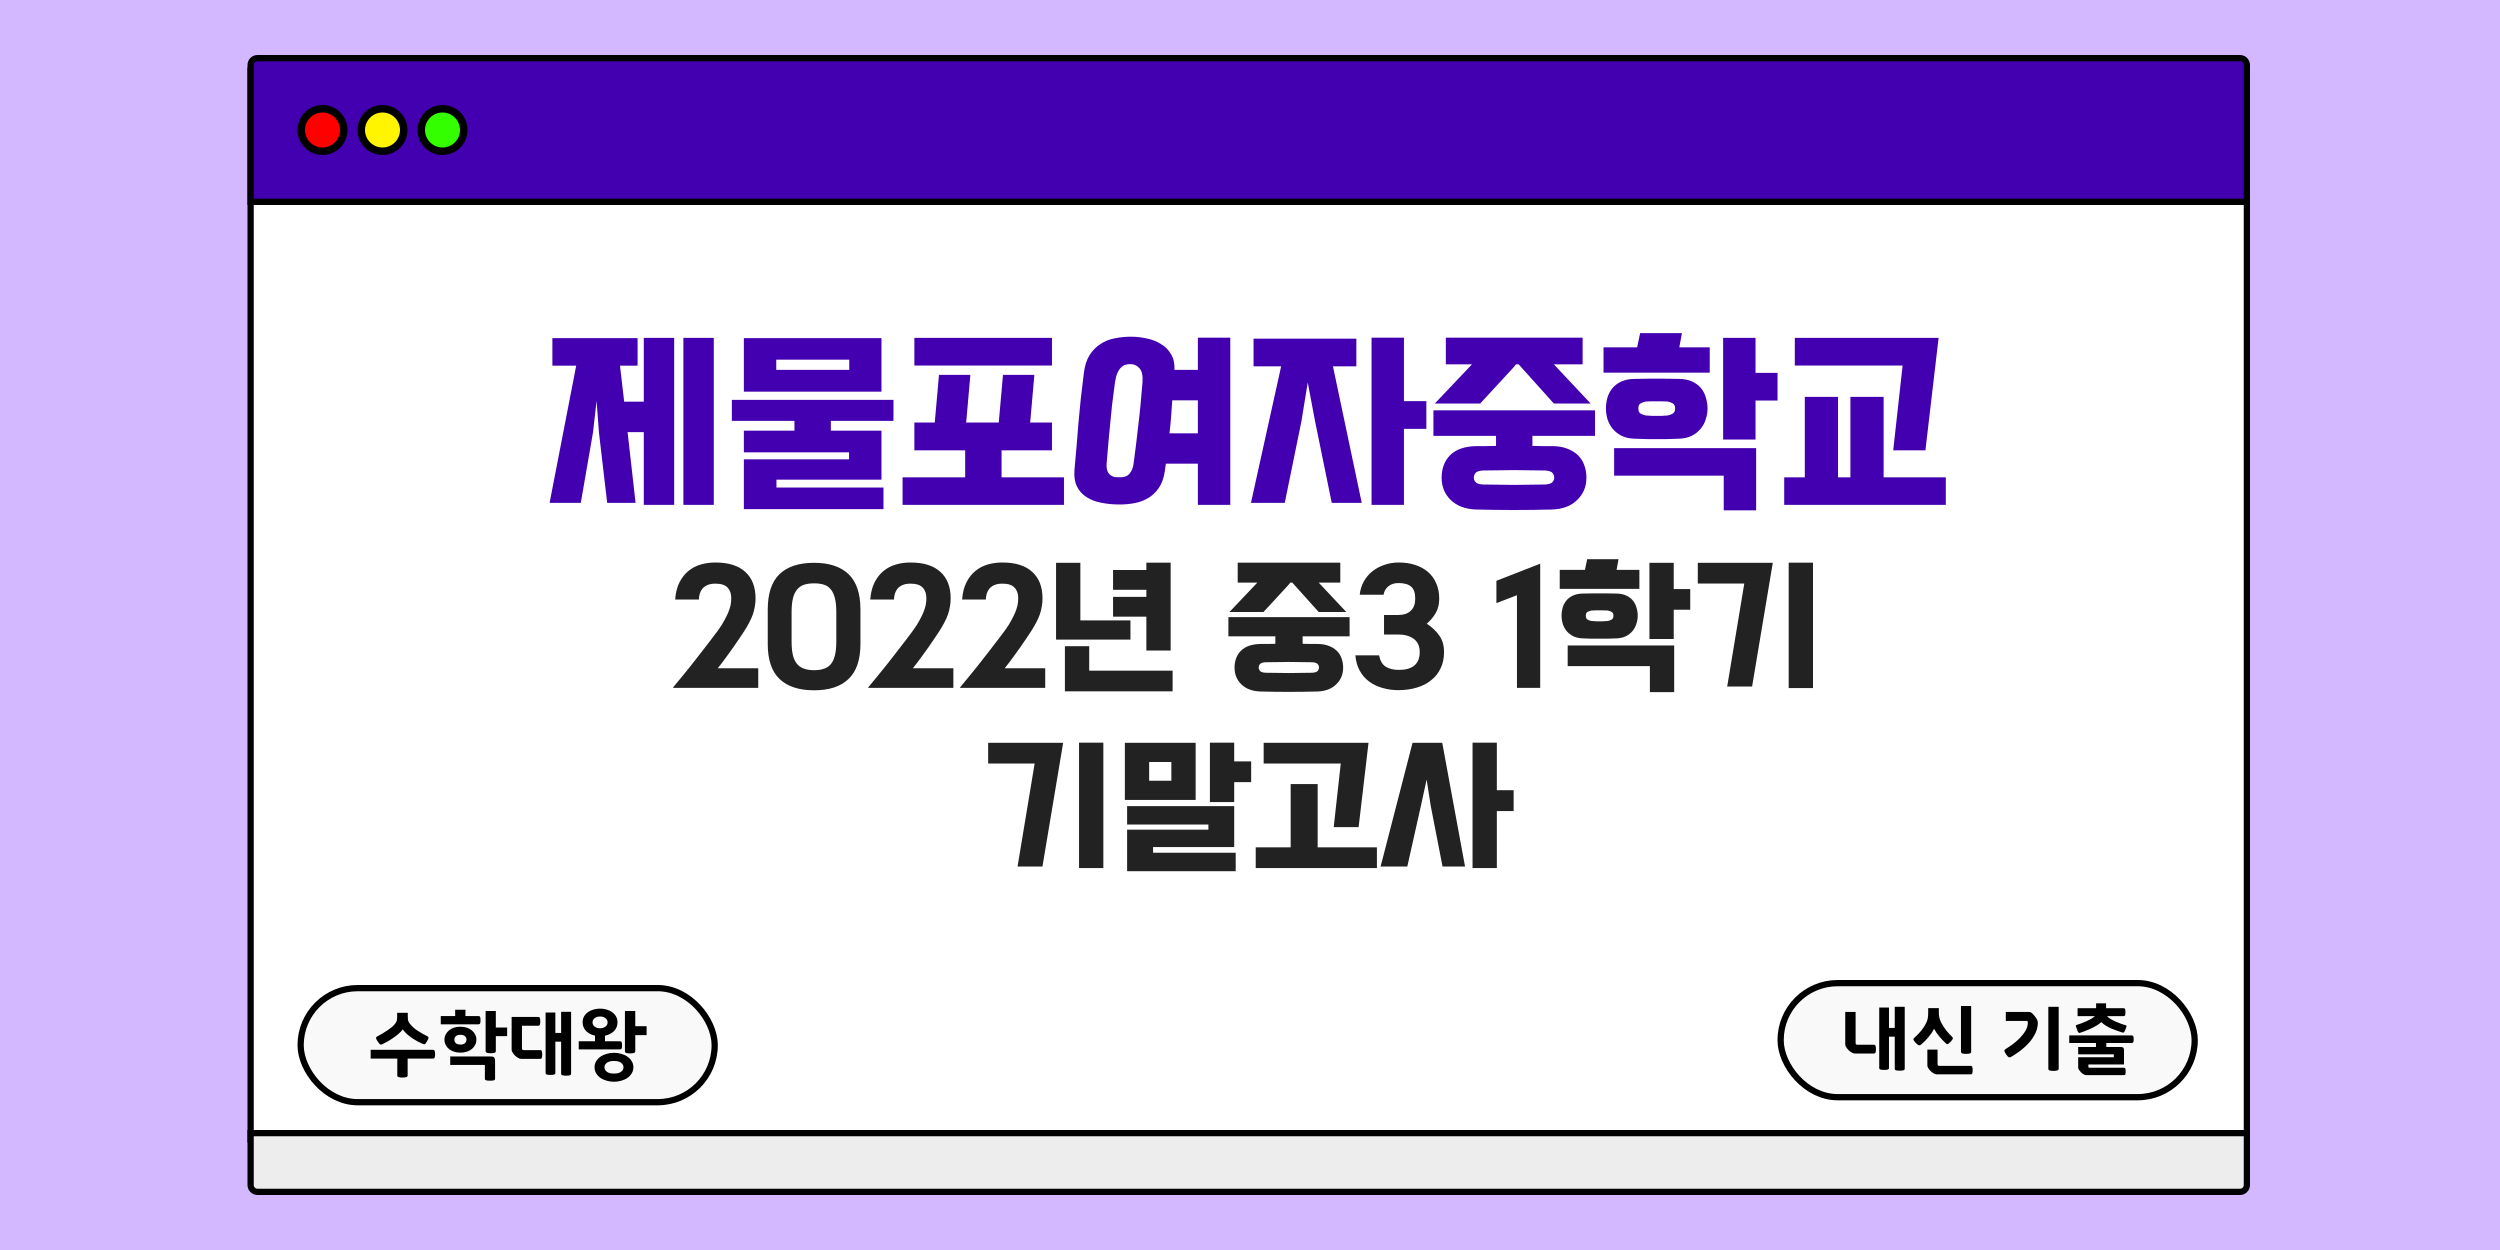
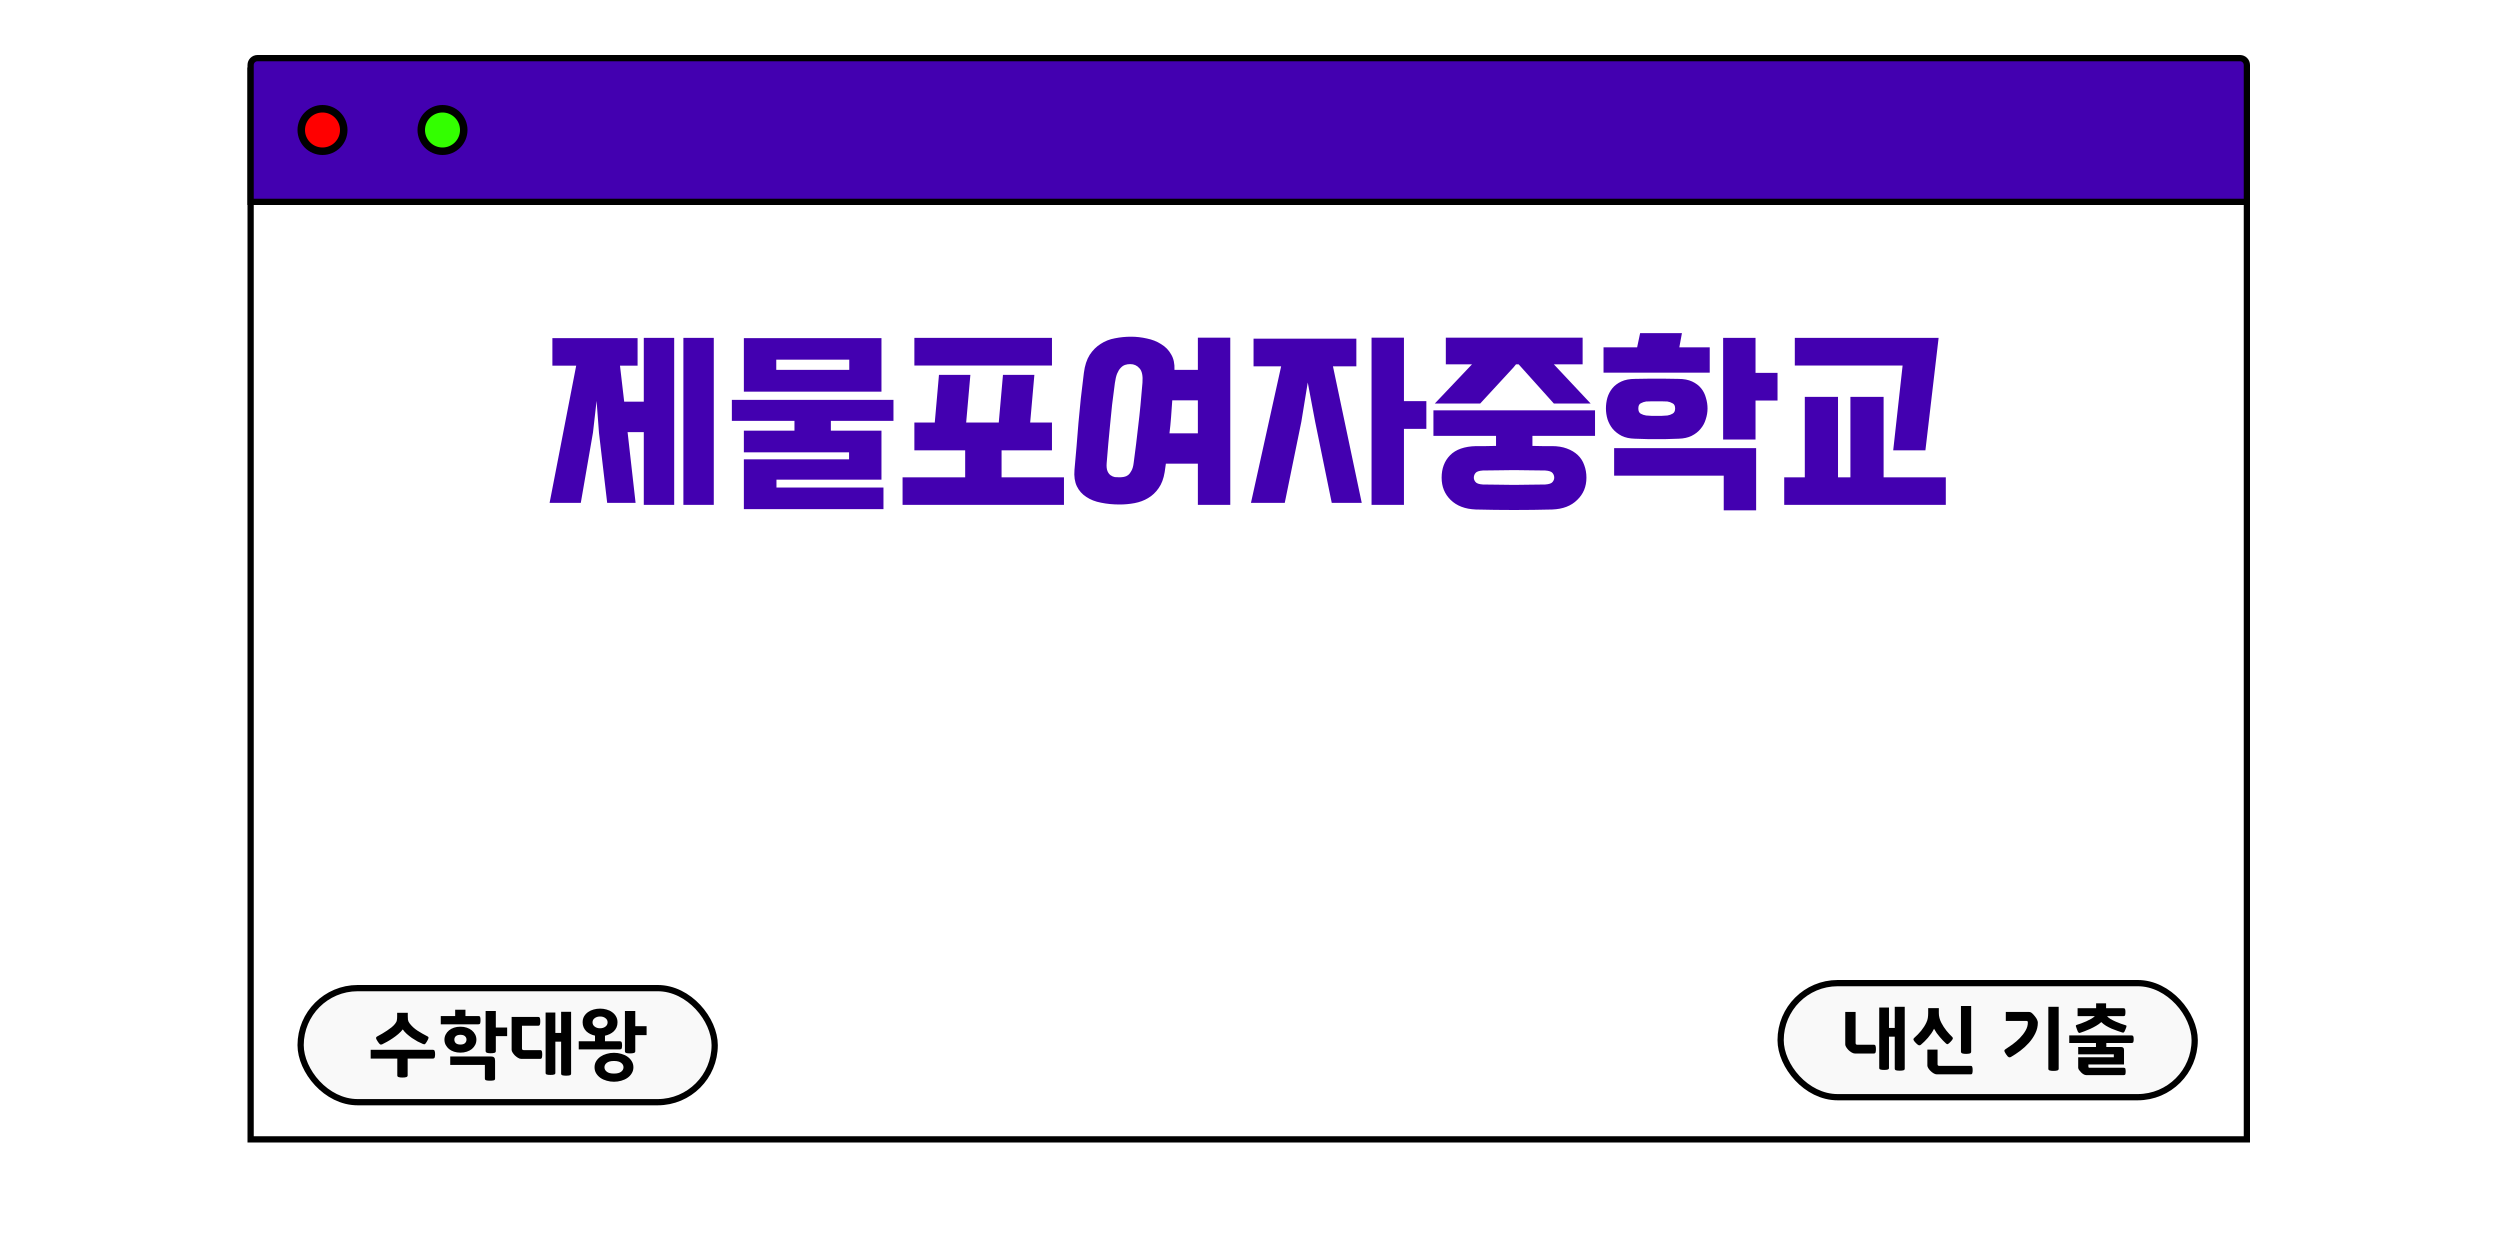
<svg xmlns="http://www.w3.org/2000/svg" width="1000" height="500" viewBox="0 0 1000 500" fill="none">
-   <rect width="1000" height="500" fill="#D3B8FF" />
  <rect x="100.25" y="28.25" width="798.5" height="427.5" fill="white" stroke="black" stroke-width="2.5" />
  <path d="M103 23.25H896C897.519 23.25 898.75 24.481 898.75 26V80.75H100.25V26C100.25 24.481 101.481 23.25 103 23.25Z" fill="#4300B0" stroke="black" stroke-width="2.5" />
  <rect x="120.25" y="395.25" width="165.625" height="45.625" rx="22.812" fill="#F9F9F9" stroke="black" stroke-width="2.5" />
  <path d="M247.995 146.28L249.675 160.68H257.515V135.16H269.675V201.96H257.515V172.84H251.035L254.235 201.16H242.875L239.595 173.16L238.635 160.36L237.195 173L232.315 201.16H219.835L230.475 146.28H220.955V135.24H255.035V146.28H247.995ZM285.515 201.96H273.355V135.16H285.515V201.96ZM339.626 183.72V180.92H297.546V172.28H317.786V168.36H292.746V159.96H357.386V168.36H332.346V172.28H352.586V191.88H310.586V195H353.386V203.64H297.546V183.72H339.626ZM352.586 156.68H297.546V135.24H352.586V156.68ZM310.506 147.96H339.706V143.88H310.506V147.96ZM386.068 190.92V180.12H365.748V169H373.908L375.588 149.96H388.148L386.468 169H399.508L401.188 149.96H413.748L412.068 169H420.788V180.12H400.628V190.92H425.588V201.96H361.028V190.92H386.068ZM365.748 146.2V135.16H420.788V146.2H365.748ZM492.109 201.96H479.149V185.48H466.349L465.869 188.84C465.442 191.453 464.642 193.587 463.469 195.24C462.295 196.947 460.882 198.28 459.229 199.24C457.629 200.2 455.842 200.867 453.869 201.24C451.895 201.613 449.895 201.8 447.869 201.8C445.202 201.8 442.722 201.56 440.429 201.08C438.135 200.653 436.162 199.88 434.509 198.76C432.855 197.693 431.602 196.28 430.749 194.52C429.895 192.76 429.575 190.573 429.789 187.96C430.375 181.613 430.909 175.32 431.389 169.08C431.922 162.787 432.642 156.147 433.549 149.16C433.922 146.227 434.695 143.827 435.869 141.96C437.095 140.093 438.562 138.627 440.269 137.56C441.975 136.44 443.869 135.693 445.949 135.32C448.082 134.893 450.242 134.68 452.429 134.68C454.509 134.68 456.615 134.92 458.749 135.4C460.882 135.827 462.775 136.573 464.429 137.64C466.135 138.653 467.469 140.013 468.429 141.72C469.442 143.373 469.895 145.453 469.789 147.96H479.149V135.08H492.109V201.96ZM453.469 185.16C453.789 182.653 454.109 180.173 454.429 177.72C454.749 175.267 455.042 172.76 455.309 170.2C455.629 167.64 455.922 164.947 456.189 162.12C456.455 159.293 456.722 156.28 456.989 153.08C457.202 150.307 456.802 148.387 455.789 147.32C454.829 146.2 453.602 145.64 452.109 145.64C451.362 145.64 450.669 145.747 450.029 145.96C449.389 146.173 448.802 146.573 448.269 147.16C447.735 147.693 447.255 148.467 446.829 149.48C446.455 150.44 446.162 151.693 445.949 153.24C445.522 156.333 445.149 159.24 444.829 161.96C444.562 164.68 444.295 167.347 444.029 169.96C443.762 172.52 443.522 175.053 443.309 177.56C443.095 180.067 442.882 182.627 442.669 185.24C442.562 186.573 442.669 187.64 442.989 188.44C443.309 189.187 443.735 189.747 444.269 190.12C444.802 190.493 445.362 190.733 445.949 190.84C446.589 190.893 447.202 190.92 447.789 190.92C448.375 190.92 448.962 190.867 449.549 190.76C450.189 190.653 450.749 190.413 451.229 190.04C451.762 189.613 452.215 189.027 452.589 188.28C453.015 187.533 453.309 186.493 453.469 185.16ZM468.909 160.12C468.749 162.413 468.589 164.653 468.429 166.84C468.269 169.027 468.055 171.187 467.789 173.32H479.149V160.12H468.909ZM533.18 146.52L544.7 201.16H532.7L526.06 168.68L523.1 153L520.54 168.68L513.9 201.16H500.38L512.46 146.52H501.42V135.48H542.54V146.52H533.18ZM570.54 171.56H561.58V201.96H548.62V135.08H561.58V160.44H570.54V171.56ZM590.331 203.8C586.065 203.64 582.705 202.36 580.251 199.96C577.851 197.613 576.651 194.653 576.651 191.08C576.651 187.4 577.771 184.413 580.011 182.12C582.305 179.773 585.798 178.547 590.491 178.44C591.825 178.44 593.131 178.44 594.411 178.44C595.745 178.387 597.078 178.36 598.411 178.36V174.36H573.371V164.12H638.011V174.36H612.971V178.36C614.251 178.36 615.531 178.387 616.811 178.44C618.091 178.44 619.398 178.44 620.731 178.44C623.025 178.44 625.025 178.76 626.731 179.4C628.491 180.04 629.958 180.92 631.131 182.04C632.305 183.16 633.158 184.493 633.691 186.04C634.278 187.587 634.571 189.267 634.571 191.08C634.571 194.653 633.345 197.613 630.891 199.96C628.491 202.36 625.158 203.64 620.891 203.8C610.705 204.067 600.518 204.067 590.331 203.8ZM621.531 145.72L636.251 161.4H621.531L607.451 145.72H606.411L605.371 147L592.091 161.4H573.931L588.811 145.72H578.331V135.08H633.051V145.72H621.531ZM618.091 193.8C619.638 193.693 620.625 193.347 621.051 192.76C621.478 192.227 621.691 191.667 621.691 191.08C621.691 190.387 621.478 189.773 621.051 189.24C620.625 188.653 619.638 188.307 618.091 188.2C615.798 188.147 613.638 188.12 611.611 188.12C609.585 188.067 607.585 188.04 605.611 188.04C603.638 188.04 601.638 188.067 599.611 188.12C597.585 188.12 595.425 188.147 593.131 188.2C591.585 188.307 590.598 188.653 590.171 189.24C589.745 189.773 589.531 190.387 589.531 191.08C589.531 191.667 589.745 192.227 590.171 192.76C590.598 193.347 591.585 193.693 593.131 193.8C595.425 193.853 597.585 193.88 599.611 193.88C601.638 193.933 603.638 193.96 605.611 193.96C607.585 193.96 609.585 193.933 611.611 193.88C613.638 193.88 615.798 193.853 618.091 193.8ZM653.893 175.48C651.866 175.427 650.133 175.053 648.693 174.36C647.253 173.613 646.053 172.68 645.092 171.56C644.186 170.44 643.493 169.16 643.013 167.72C642.586 166.28 642.373 164.84 642.373 163.4C642.373 161.96 642.559 160.547 642.933 159.16C643.359 157.72 644.026 156.44 644.933 155.32C645.839 154.2 647.039 153.293 648.533 152.6C650.026 151.907 651.866 151.56 654.053 151.56C656.026 151.507 657.653 151.48 658.933 151.48C660.266 151.48 661.519 151.48 662.693 151.48C663.866 151.48 665.093 151.48 666.373 151.48C667.653 151.48 669.306 151.507 671.333 151.56C673.519 151.56 675.359 151.907 676.853 152.6C678.346 153.293 679.546 154.2 680.453 155.32C681.359 156.44 681.999 157.72 682.373 159.16C682.799 160.547 683.013 161.96 683.013 163.4C683.013 164.84 682.773 166.28 682.293 167.72C681.866 169.16 681.172 170.44 680.212 171.56C679.306 172.68 678.106 173.613 676.613 174.36C675.173 175.053 673.466 175.427 671.493 175.48C669.466 175.533 667.786 175.587 666.453 175.64C665.119 175.64 663.866 175.64 662.693 175.64C661.519 175.64 660.266 175.64 658.933 175.64C657.599 175.587 655.919 175.533 653.893 175.48ZM689.493 190.28H645.653V179.24H702.453V204.12H689.493V190.28ZM711.013 160.2H702.213V175.8H689.253V135.16H702.213V149.16H711.013V160.2ZM683.892 149.08H641.413V138.92H654.853L656.053 133.24H672.773L671.733 138.92H683.892V149.08ZM666.933 166.2C667.679 166.093 668.373 165.853 669.013 165.48C669.706 165.107 670.053 164.413 670.053 163.4C670.053 162.333 669.706 161.64 669.013 161.32C668.373 160.947 667.679 160.707 666.933 160.6C665.866 160.547 665.013 160.52 664.373 160.52C663.786 160.52 663.226 160.52 662.693 160.52C662.159 160.52 661.573 160.52 660.932 160.52C660.346 160.52 659.519 160.547 658.453 160.6C657.706 160.707 656.986 160.947 656.293 161.32C655.653 161.64 655.333 162.333 655.333 163.4C655.333 164.413 655.653 165.107 656.293 165.48C656.986 165.853 657.706 166.093 658.453 166.2C659.519 166.253 660.346 166.307 660.932 166.36C661.573 166.36 662.159 166.36 662.693 166.36C663.226 166.36 663.786 166.36 664.373 166.36C665.013 166.307 665.866 166.253 666.933 166.2ZM778.324 201.96H713.684V190.92H721.924V158.76H735.204V190.92H740.164V158.76H753.444V190.92H778.324V201.96ZM717.924 135.16H775.444L770.164 180.12H757.284L761.044 146.2H717.924V135.16Z" fill="#4300B0" />
-   <path d="M269.22 274.98C270.06 273.98 271.1 272.72 272.34 271.2C273.58 269.72 274.88 268.12 276.24 266.4C277.6 264.68 278.96 262.94 280.32 261.18C281.72 259.38 283 257.72 284.16 256.2C285.32 254.68 286.3 253.38 287.1 252.3C287.9 251.18 288.42 250.42 288.66 250.02C289.5 248.62 290.16 247.42 290.64 246.42C291.16 245.38 291.54 244.46 291.78 243.66C292.06 242.86 292.24 242.14 292.32 241.5C292.44 240.82 292.5 240.12 292.5 239.4C292.54 237.6 292.06 236.16 291.06 235.08C290.1 234 288.48 233.46 286.2 233.46C284.92 233.46 283.86 233.64 283.02 234C282.18 234.36 281.5 234.84 280.98 235.44C280.5 236.04 280.14 236.72 279.9 237.48C279.7 238.24 279.58 239.02 279.54 239.82H270.06C270.26 237.1 270.84 234.8 271.8 232.92C272.76 231.04 273.96 229.52 275.4 228.36C276.88 227.16 278.54 226.3 280.38 225.78C282.22 225.26 284.14 225 286.14 225C291.42 225 295.42 226.26 298.14 228.78C300.86 231.26 302.22 234.78 302.22 239.34C302.22 240.5 302.12 241.6 301.92 242.64C301.76 243.68 301.5 244.72 301.14 245.76C300.78 246.8 300.3 247.88 299.7 249C299.14 250.08 298.44 251.28 297.6 252.6C297.24 253.12 296.68 253.96 295.92 255.12C295.2 256.24 294.34 257.5 293.34 258.9C292.38 260.26 291.34 261.7 290.22 263.22C289.14 264.7 288.1 266.06 287.1 267.3H303.3V275.16H269.28L269.22 274.98ZM307.098 243.84C307.098 237.44 308.658 232.72 311.778 229.68C314.938 226.64 319.558 225.12 325.638 225.12C331.678 225.12 336.278 226.64 339.438 229.68C342.598 232.72 344.178 237.44 344.178 243.84V257.52C344.178 263.88 342.598 268.56 339.438 271.56C336.318 274.6 331.718 276.12 325.638 276.12C319.558 276.12 314.938 274.6 311.778 271.56C308.658 268.56 307.098 263.88 307.098 257.52V243.84ZM316.638 256.62C316.638 258.82 316.818 260.66 317.178 262.14C317.538 263.58 318.098 264.74 318.858 265.62C319.618 266.5 320.558 267.12 321.678 267.48C322.798 267.88 324.118 268.08 325.638 268.08C327.158 268.08 328.478 267.88 329.598 267.48C330.718 267.12 331.638 266.5 332.358 265.62C333.078 264.74 333.618 263.58 333.978 262.14C334.338 260.66 334.518 258.82 334.518 256.62V244.86C334.518 242.66 334.338 240.82 333.978 239.34C333.618 237.86 333.078 236.68 332.358 235.8C331.638 234.88 330.718 234.24 329.598 233.88C328.478 233.52 327.158 233.34 325.638 233.34C324.118 233.34 322.798 233.52 321.678 233.88C320.558 234.24 319.618 234.88 318.858 235.8C318.098 236.68 317.538 237.86 317.178 239.34C316.818 240.82 316.638 242.66 316.638 244.86V256.62ZM347.267 274.98C348.107 273.98 349.147 272.72 350.387 271.2C351.627 269.72 352.927 268.12 354.287 266.4C355.647 264.68 357.007 262.94 358.367 261.18C359.767 259.38 361.047 257.72 362.207 256.2C363.367 254.68 364.347 253.38 365.147 252.3C365.947 251.18 366.467 250.42 366.707 250.02C367.547 248.62 368.207 247.42 368.687 246.42C369.207 245.38 369.587 244.46 369.827 243.66C370.107 242.86 370.287 242.14 370.367 241.5C370.487 240.82 370.547 240.12 370.547 239.4C370.587 237.6 370.107 236.16 369.107 235.08C368.147 234 366.527 233.46 364.247 233.46C362.967 233.46 361.907 233.64 361.067 234C360.227 234.36 359.547 234.84 359.027 235.44C358.547 236.04 358.187 236.72 357.947 237.48C357.747 238.24 357.627 239.02 357.587 239.82H348.107C348.307 237.1 348.887 234.8 349.847 232.92C350.807 231.04 352.007 229.52 353.447 228.36C354.927 227.16 356.587 226.3 358.427 225.78C360.267 225.26 362.187 225 364.187 225C369.467 225 373.467 226.26 376.187 228.78C378.907 231.26 380.267 234.78 380.267 239.34C380.267 240.5 380.167 241.6 379.967 242.64C379.807 243.68 379.547 244.72 379.187 245.76C378.827 246.8 378.347 247.88 377.747 249C377.187 250.08 376.487 251.28 375.647 252.6C375.287 253.12 374.727 253.96 373.967 255.12C373.247 256.24 372.387 257.5 371.387 258.9C370.427 260.26 369.387 261.7 368.267 263.22C367.187 264.7 366.147 266.06 365.147 267.3H381.347V275.16H347.327L347.267 274.98ZM384.005 274.98C384.845 273.98 385.885 272.72 387.125 271.2C388.365 269.72 389.665 268.12 391.025 266.4C392.385 264.68 393.745 262.94 395.105 261.18C396.505 259.38 397.785 257.72 398.945 256.2C400.105 254.68 401.085 253.38 401.885 252.3C402.685 251.18 403.205 250.42 403.445 250.02C404.285 248.62 404.945 247.42 405.425 246.42C405.945 245.38 406.325 244.46 406.565 243.66C406.845 242.86 407.025 242.14 407.105 241.5C407.225 240.82 407.285 240.12 407.285 239.4C407.325 237.6 406.845 236.16 405.845 235.08C404.885 234 403.265 233.46 400.985 233.46C399.705 233.46 398.645 233.64 397.805 234C396.965 234.36 396.285 234.84 395.765 235.44C395.285 236.04 394.925 236.72 394.685 237.48C394.485 238.24 394.365 239.02 394.325 239.82H384.845C385.045 237.1 385.625 234.8 386.585 232.92C387.545 231.04 388.745 229.52 390.185 228.36C391.665 227.16 393.325 226.3 395.165 225.78C397.005 225.26 398.925 225 400.925 225C406.205 225 410.205 226.26 412.925 228.78C415.645 231.26 417.005 234.78 417.005 239.34C417.005 240.5 416.905 241.6 416.705 242.64C416.545 243.68 416.285 244.72 415.925 245.76C415.565 246.8 415.085 247.88 414.485 249C413.925 250.08 413.225 251.28 412.385 252.6C412.025 253.12 411.465 253.96 410.705 255.12C409.985 256.24 409.125 257.5 408.125 258.9C407.165 260.26 406.125 261.7 405.005 263.22C403.925 264.7 402.885 266.06 401.885 267.3H418.085V275.16H384.065L384.005 274.98ZM445.223 228H458.543V225.06H468.263V260.22H458.543V246.66H445.223V238.74H458.543V235.92H445.223V228ZM452.183 255.84H422.423V225.12H432.143V248.16H452.183V255.84ZM435.683 268.26H469.043V276.54H425.963V258.48H435.683V268.26ZM504.079 276.6C500.879 276.48 498.359 275.52 496.519 273.72C494.719 271.96 493.819 269.74 493.819 267.06C493.819 264.3 494.659 262.06 496.339 260.34C498.059 258.58 500.679 257.66 504.199 257.58C505.199 257.58 506.179 257.58 507.139 257.58C508.139 257.54 509.139 257.52 510.139 257.52V254.52H491.359V246.84H539.839V254.52H521.059V257.52C522.019 257.52 522.979 257.54 523.939 257.58C524.899 257.58 525.879 257.58 526.879 257.58C528.599 257.58 530.099 257.82 531.379 258.3C532.699 258.78 533.799 259.44 534.679 260.28C535.559 261.12 536.199 262.12 536.599 263.28C537.039 264.44 537.259 265.7 537.259 267.06C537.259 269.74 536.339 271.96 534.499 273.72C532.699 275.52 530.199 276.48 526.999 276.6C519.359 276.8 511.719 276.8 504.079 276.6ZM527.479 233.04L538.519 244.8H527.479L516.919 233.04H516.139L515.359 234L505.399 244.8H491.779L502.939 233.04H495.079V225.06H536.119V233.04H527.479ZM524.899 269.1C526.059 269.02 526.799 268.76 527.119 268.32C527.439 267.92 527.599 267.5 527.599 267.06C527.599 266.54 527.439 266.08 527.119 265.68C526.799 265.24 526.059 264.98 524.899 264.9C523.179 264.86 521.559 264.84 520.039 264.84C518.519 264.8 517.019 264.78 515.539 264.78C514.059 264.78 512.559 264.8 511.039 264.84C509.519 264.84 507.899 264.86 506.179 264.9C505.019 264.98 504.279 265.24 503.959 265.68C503.639 266.08 503.479 266.54 503.479 267.06C503.479 267.5 503.639 267.92 503.959 268.32C504.279 268.76 505.019 269.02 506.179 269.1C507.899 269.14 509.519 269.16 511.039 269.16C512.559 269.2 514.059 269.22 515.539 269.22C517.019 269.22 518.519 269.2 520.039 269.16C521.559 269.16 523.179 269.14 524.899 269.1ZM543.889 237.9C544.089 235.94 544.629 234.18 545.509 232.62C546.389 231.02 547.529 229.66 548.929 228.54C550.329 227.42 551.929 226.56 553.729 225.96C555.529 225.32 557.449 225 559.489 225C561.889 225 564.069 225.32 566.029 225.96C568.029 226.6 569.749 227.54 571.189 228.78C572.629 230.02 573.729 231.54 574.489 233.34C575.289 235.1 575.689 237.14 575.689 239.46C575.689 241.7 575.229 243.6 574.309 245.16C573.429 246.72 572.229 248.16 570.709 249.48C572.789 250.84 574.469 252.44 575.749 254.28C577.029 256.08 577.649 258.3 577.609 260.94C577.609 263.34 577.149 265.48 576.229 267.36C575.349 269.24 574.089 270.82 572.449 272.1C570.849 273.42 568.929 274.4 566.689 275.04C564.489 275.72 562.049 276.06 559.369 276.06C557.089 276.06 554.949 275.76 552.949 275.16C550.949 274.6 549.169 273.74 547.609 272.58C546.089 271.46 544.849 270.02 543.889 268.26C542.929 266.54 542.349 264.5 542.149 262.14H551.629C552.069 264.34 552.969 265.86 554.329 266.7C555.689 267.54 557.449 267.96 559.609 267.96C562.249 267.96 564.289 267.38 565.729 266.22C567.169 265.02 567.889 263.24 567.889 260.88C567.889 258.48 567.089 256.7 565.489 255.54C563.929 254.38 561.829 253.8 559.189 253.8H553.609V246H559.189C561.429 246 563.129 245.44 564.289 244.32C565.489 243.2 566.089 241.58 566.089 239.46C566.089 237.22 565.569 235.64 564.529 234.72C563.489 233.76 561.849 233.26 559.609 233.22C557.889 233.18 556.489 233.6 555.409 234.48C554.329 235.32 553.669 236.46 553.429 237.9H543.889ZM606.782 275.16V238.08L598.562 241.26V232.32L616.082 225.48V275.16H606.782ZM633.253 255.36C631.733 255.32 630.433 255.04 629.353 254.52C628.273 253.96 627.373 253.26 626.653 252.42C625.973 251.58 625.453 250.62 625.093 249.54C624.773 248.46 624.613 247.38 624.613 246.3C624.613 245.22 624.753 244.16 625.033 243.12C625.353 242.04 625.853 241.08 626.533 240.24C627.213 239.4 628.113 238.72 629.233 238.2C630.353 237.68 631.733 237.42 633.373 237.42C634.853 237.38 636.073 237.36 637.033 237.36C638.033 237.36 638.973 237.36 639.853 237.36C640.733 237.36 641.653 237.36 642.613 237.36C643.573 237.36 644.813 237.38 646.333 237.42C647.973 237.42 649.353 237.68 650.473 238.2C651.593 238.72 652.493 239.4 653.173 240.24C653.853 241.08 654.333 242.04 654.613 243.12C654.933 244.16 655.093 245.22 655.093 246.3C655.093 247.38 654.913 248.46 654.553 249.54C654.233 250.62 653.713 251.58 652.993 252.42C652.313 253.26 651.413 253.96 650.293 254.52C649.213 255.04 647.933 255.32 646.453 255.36C644.933 255.4 643.673 255.44 642.673 255.48C641.673 255.48 640.733 255.48 639.853 255.48C638.973 255.48 638.033 255.48 637.033 255.48C636.033 255.44 634.773 255.4 633.253 255.36ZM659.953 266.46H627.073V258.18H669.673V276.84H659.953V266.46ZM676.093 243.9H669.493V255.6H659.773V225.12H669.493V235.62H676.093V243.9ZM655.753 235.56H623.893V227.94H633.973L634.873 223.68H647.413L646.633 227.94H655.753V235.56ZM643.033 248.4C643.593 248.32 644.113 248.14 644.593 247.86C645.113 247.58 645.373 247.06 645.373 246.3C645.373 245.5 645.113 244.98 644.593 244.74C644.113 244.46 643.593 244.28 643.033 244.2C642.233 244.16 641.593 244.14 641.113 244.14C640.673 244.14 640.253 244.14 639.853 244.14C639.453 244.14 639.013 244.14 638.533 244.14C638.093 244.14 637.473 244.16 636.673 244.2C636.113 244.28 635.573 244.46 635.053 244.74C634.573 244.98 634.333 245.5 634.333 246.3C634.333 247.06 634.573 247.58 635.053 247.86C635.573 248.14 636.113 248.32 636.673 248.4C637.473 248.44 638.093 248.48 638.533 248.52C639.013 248.52 639.453 248.52 639.853 248.52C640.253 248.52 640.673 248.52 641.113 248.52C641.593 248.48 642.233 248.44 643.033 248.4ZM679.117 225.12H709.117L700.837 274.62H690.877L697.717 233.4H679.117V225.12ZM725.197 275.22H715.477V225.06H725.197V275.22ZM395.259 297.12H425.259L416.979 346.62H407.019L413.859 305.4H395.259V297.12ZM441.339 347.22H431.619V297.06H441.339V347.22ZM494.283 341.1V348.48H450.843V331.86H483.363V329.82H450.843V322.44H493.683V338.82H461.223V341.1H494.283ZM478.263 297.12V319.98H449.943V297.12H478.263ZM500.463 312.84H493.683V320.82H483.963V297.06H493.683V304.56H500.463V312.84ZM468.543 312.3V304.8H459.663V312.3H468.543ZM505.466 297.12H547.406L543.446 330.84H533.486L536.306 305.4H505.466V297.12ZM550.766 347.22H502.286V338.94H516.266V313.62H527.066V338.94H550.766V347.22ZM586.017 346.62H577.017L572.277 322.26L570.657 311.82L568.377 322.26L562.917 346.62H552.237L565.017 297.12H576.897L586.017 346.62ZM605.457 324.42H598.737V347.22H589.017V297.06H598.737V316.08H605.457V324.42Z" fill="#222222" />
  <path d="M173.109 419.92C173.509 419.92 173.759 420.07 173.859 420.37C173.979 420.67 174.039 421.11 174.039 421.69C174.039 422.27 173.979 422.71 173.859 423.01C173.759 423.29 173.509 423.43 173.109 423.43H163.059V430.15C163.059 430.49 162.879 430.72 162.519 430.84C162.159 430.96 161.639 431.02 160.959 431.02C160.319 431.02 159.819 430.96 159.459 430.84C159.099 430.74 158.919 430.52 158.919 430.18V423.43H148.269V419.92H173.109ZM169.209 417.61C168.509 417.31 167.769 416.96 166.989 416.56C166.229 416.14 165.479 415.68 164.739 415.18C164.019 414.66 163.339 414.12 162.699 413.56C162.059 412.98 161.529 412.38 161.109 411.76C160.629 412.38 160.029 413 159.309 413.62C158.609 414.22 157.869 414.78 157.089 415.3C156.329 415.82 155.569 416.29 154.809 416.71C154.069 417.13 153.419 417.47 152.859 417.73C152.519 417.89 152.229 417.88 151.989 417.7C151.749 417.52 151.459 417.17 151.119 416.65C150.719 416.07 150.489 415.63 150.429 415.33C150.389 415.01 150.539 414.76 150.879 414.58C151.559 414.2 152.239 413.82 152.919 413.44C153.599 413.04 154.249 412.63 154.869 412.21C155.509 411.79 156.099 411.36 156.639 410.92C157.179 410.48 157.639 410.02 158.019 409.54C158.439 409.02 158.679 408.54 158.739 408.1C158.819 407.66 158.859 407.19 158.859 406.69V405.13H163.119V406.6C163.119 406.98 163.139 407.41 163.179 407.89C163.239 408.37 163.469 408.87 163.869 409.39C164.689 410.47 165.719 411.42 166.959 412.24C168.199 413.04 169.529 413.8 170.949 414.52C171.309 414.7 171.459 414.93 171.399 415.21C171.359 415.47 171.169 415.89 170.829 416.47C170.529 416.99 170.279 417.35 170.079 417.55C169.899 417.75 169.609 417.77 169.209 417.61ZM177.779 415.87C177.779 415.13 177.939 414.45 178.259 413.83C178.579 413.19 179.019 412.64 179.579 412.18C180.139 411.7 180.809 411.33 181.589 411.07C182.369 410.81 183.229 410.68 184.169 410.68C185.089 410.68 185.939 410.81 186.719 411.07C187.519 411.33 188.199 411.7 188.759 412.18C189.319 412.64 189.759 413.19 190.079 413.83C190.399 414.45 190.559 415.13 190.559 415.87C190.559 416.61 190.399 417.3 190.079 417.94C189.759 418.56 189.319 419.11 188.759 419.59C188.199 420.05 187.519 420.41 186.719 420.67C185.939 420.93 185.089 421.06 184.169 421.06C183.229 421.06 182.369 420.93 181.589 420.67C180.809 420.41 180.139 420.05 179.579 419.59C179.019 419.11 178.579 418.56 178.259 417.94C177.939 417.3 177.779 416.61 177.779 415.87ZM194.249 404.41H198.329V411.01H202.859V414.46H198.329V420.4C198.329 420.8 198.129 421.05 197.729 421.15C197.329 421.25 196.849 421.3 196.289 421.3C195.649 421.3 195.149 421.24 194.789 421.12C194.429 420.98 194.249 420.74 194.249 420.4V404.41ZM193.949 425.98H180.089V422.59H196.469C196.989 422.59 197.379 422.72 197.639 422.98C197.899 423.22 198.029 423.66 198.029 424.3V431.44C198.029 431.84 197.829 432.08 197.429 432.16C197.029 432.24 196.549 432.28 195.989 432.28C195.349 432.28 194.849 432.23 194.489 432.13C194.129 432.03 193.949 431.8 193.949 431.44V425.98ZM191.399 406.42C191.739 406.42 191.959 406.55 192.059 406.81C192.159 407.07 192.209 407.48 192.209 408.04C192.209 408.62 192.159 409.05 192.059 409.33C191.959 409.59 191.739 409.72 191.399 409.72H176.309V406.42H182.069V403.9H186.179V406.42H191.399ZM186.599 415.84C186.599 415.28 186.389 414.82 185.969 414.46C185.569 414.1 184.969 413.92 184.169 413.92C183.369 413.92 182.759 414.1 182.339 414.46C181.939 414.82 181.739 415.28 181.739 415.84C181.739 416.42 181.939 416.9 182.339 417.28C182.759 417.64 183.369 417.82 184.169 417.82C184.969 417.82 185.569 417.64 185.969 417.28C186.389 416.9 186.599 416.42 186.599 415.84ZM228.44 429.46C228.44 429.8 228.26 430.02 227.9 430.12C227.56 430.22 227.07 430.27 226.43 430.27C225.81 430.27 225.32 430.22 224.96 430.12C224.62 430.02 224.45 429.8 224.45 429.46V416.68H222.14V429.19C222.14 429.51 221.97 429.72 221.63 429.82C221.31 429.92 220.83 429.97 220.19 429.97C219.57 429.97 219.09 429.92 218.75 429.82C218.41 429.72 218.24 429.51 218.24 429.19V405.01H222.14V413.17H224.45V404.71H228.44V429.46ZM208.79 410.29V419.35C208.79 419.81 209.01 420.04 209.45 420.04H216.08C216.42 420.04 216.64 420.19 216.74 420.49C216.84 420.79 216.89 421.22 216.89 421.78C216.89 422.36 216.84 422.8 216.74 423.1C216.64 423.4 216.42 423.55 216.08 423.55H208.46C208.06 423.55 207.62 423.4 207.14 423.1C206.66 422.8 206.25 422.48 205.91 422.14C205.59 421.8 205.3 421.43 205.04 421.03C204.78 420.61 204.65 420.25 204.65 419.95V406.78H215.3C215.64 406.78 215.86 406.93 215.96 407.23C216.06 407.53 216.11 407.96 216.11 408.52C216.11 409.1 216.06 409.54 215.96 409.84C215.86 410.14 215.64 410.29 215.3 410.29H208.79ZM231.491 419.77V416.5H238.001V414.25C237.321 414.11 236.681 413.89 236.081 413.59C235.481 413.29 234.951 412.92 234.491 412.48C234.051 412.02 233.701 411.5 233.441 410.92C233.181 410.32 233.051 409.66 233.051 408.94C233.051 408.04 233.241 407.25 233.621 406.57C234.021 405.89 234.541 405.32 235.181 404.86C235.841 404.38 236.591 404.03 237.431 403.81C238.271 403.57 239.141 403.45 240.041 403.45C240.941 403.45 241.801 403.57 242.621 403.81C243.461 404.03 244.201 404.38 244.841 404.86C245.501 405.32 246.021 405.89 246.401 406.57C246.801 407.25 247.001 408.04 247.001 408.94C247.001 409.68 246.871 410.35 246.611 410.95C246.351 411.53 245.991 412.05 245.531 412.51C245.071 412.95 244.531 413.32 243.911 413.62C243.311 413.92 242.671 414.14 241.991 414.28V416.5H247.901C248.301 416.5 248.551 416.63 248.651 416.89C248.771 417.15 248.831 417.57 248.831 418.15C248.831 418.73 248.771 419.15 248.651 419.41C248.551 419.65 248.301 419.77 247.901 419.77H231.491ZM253.361 426.91C253.361 427.81 253.141 428.61 252.701 429.31C252.281 430.03 251.711 430.64 250.991 431.14C250.291 431.64 249.471 432.02 248.531 432.28C247.591 432.56 246.611 432.7 245.591 432.7C244.571 432.7 243.591 432.56 242.651 432.28C241.711 432.02 240.881 431.64 240.161 431.14C239.461 430.64 238.891 430.03 238.451 429.31C238.031 428.61 237.821 427.81 237.821 426.91C237.821 426.01 238.031 425.21 238.451 424.51C238.891 423.79 239.461 423.18 240.161 422.68C240.881 422.18 241.711 421.8 242.651 421.54C243.591 421.26 244.571 421.12 245.591 421.12C246.611 421.12 247.591 421.26 248.531 421.54C249.471 421.8 250.291 422.18 250.991 422.68C251.711 423.18 252.281 423.79 252.701 424.51C253.141 425.21 253.361 426.01 253.361 426.91ZM249.971 404.41H254.111V410.47H258.641V414.04H254.111V420.49C254.111 420.83 253.931 421.06 253.571 421.18C253.211 421.3 252.691 421.36 252.011 421.36C251.371 421.36 250.871 421.31 250.511 421.21C250.151 421.09 249.971 420.86 249.971 420.52V404.41ZM249.401 426.91C249.401 426.21 249.091 425.62 248.471 425.14C247.851 424.64 246.891 424.39 245.591 424.39C244.291 424.39 243.331 424.64 242.711 425.14C242.091 425.62 241.781 426.21 241.781 426.91C241.781 427.61 242.091 428.2 242.711 428.68C243.331 429.18 244.291 429.43 245.591 429.43C246.891 429.43 247.851 429.18 248.471 428.68C249.091 428.2 249.401 427.61 249.401 426.91ZM240.011 411.31C240.871 411.31 241.591 411.09 242.171 410.65C242.751 410.21 243.041 409.64 243.041 408.94C243.041 408.24 242.751 407.68 242.171 407.26C241.611 406.82 240.911 406.6 240.071 406.6C239.191 406.6 238.461 406.82 237.881 407.26C237.301 407.68 237.011 408.24 237.011 408.94C237.011 409.64 237.301 410.21 237.881 410.65C238.461 411.09 239.171 411.31 240.011 411.31Z" fill="black" />
  <circle cx="129" cy="52" r="8.5" fill="#FF0000" stroke="black" stroke-width="3" />
-   <circle cx="153" cy="52" r="8.5" fill="#FFF500" stroke="black" stroke-width="3" />
  <circle cx="177" cy="52" r="8.5" fill="#33FF00" stroke="black" stroke-width="3" />
-   <path d="M100.25 453.25H898.75V474C898.75 475.519 897.519 476.75 896 476.75H103C101.481 476.75 100.25 475.519 100.25 474V453.25Z" fill="#EDEDED" stroke="black" stroke-width="2.5" />
  <rect x="712.25" y="393.25" width="165.625" height="45.625" rx="22.812" fill="#F9F9F9" stroke="black" stroke-width="2.5" />
  <path d="M761.892 427.46C761.892 427.8 761.712 428.02 761.352 428.12C761.012 428.22 760.522 428.27 759.882 428.27C759.262 428.27 758.772 428.22 758.412 428.12C758.072 428.02 757.902 427.8 757.902 427.46V414.68H755.592V427.19C755.592 427.51 755.422 427.72 755.082 427.82C754.762 427.92 754.282 427.97 753.642 427.97C753.022 427.97 752.542 427.92 752.202 427.82C751.862 427.72 751.692 427.51 751.692 427.19V403.01H755.592V411.17H757.902V402.71H761.892V427.46ZM749.562 417.89C749.902 417.89 750.122 418.05 750.222 418.37C750.322 418.67 750.372 419.1 750.372 419.66C750.372 420.24 750.322 420.68 750.222 420.98C750.122 421.26 749.902 421.4 749.562 421.4H741.912C741.512 421.4 741.072 421.25 740.592 420.95C740.112 420.65 739.702 420.33 739.362 419.99C739.042 419.65 738.752 419.28 738.492 418.88C738.232 418.46 738.102 418.1 738.102 417.8V404.78H742.242V417.2C742.242 417.66 742.462 417.89 742.902 417.89H749.562ZM788.283 426.35C788.623 426.35 788.833 426.5 788.913 426.8C789.013 427.12 789.063 427.54 789.063 428.06C789.063 428.62 789.013 429.04 788.913 429.32C788.833 429.6 788.623 429.74 788.283 429.74H774.693C774.293 429.74 773.853 429.59 773.373 429.29C772.913 429.01 772.523 428.7 772.203 428.36C771.863 428.04 771.563 427.67 771.303 427.25C771.063 426.85 770.943 426.51 770.943 426.23V419.84H775.023V425.69C775.023 426.13 775.253 426.35 775.713 426.35H788.283ZM788.463 420.65C788.463 421.05 788.263 421.3 787.863 421.4C787.463 421.5 786.983 421.55 786.423 421.55C785.783 421.55 785.283 421.49 784.923 421.37C784.563 421.23 784.383 420.99 784.383 420.65V402.41H788.463V420.65ZM778.383 417.38C777.983 417.02 777.573 416.62 777.153 416.18C776.733 415.74 776.313 415.27 775.893 414.77C775.473 414.27 775.063 413.75 774.663 413.21C774.283 412.65 773.933 412.08 773.613 411.5C773.293 412.16 772.923 412.79 772.503 413.39C772.083 413.99 771.643 414.56 771.183 415.1C770.723 415.64 770.253 416.14 769.773 416.6C769.293 417.06 768.833 417.48 768.393 417.86C768.093 418.12 767.773 418.19 767.433 418.07C767.113 417.93 766.733 417.62 766.293 417.14C765.893 416.74 765.613 416.38 765.453 416.06C765.313 415.74 765.383 415.45 765.663 415.19C766.683 414.29 767.623 413.32 768.483 412.28C769.343 411.22 770.033 410.13 770.553 409.01C770.833 408.43 771.023 407.83 771.123 407.21C771.223 406.57 771.273 405.91 771.273 405.23V403.25H775.533V405.23C775.533 406.55 775.873 407.86 776.553 409.16C777.113 410.24 777.783 411.27 778.563 412.25C779.343 413.21 780.103 414.04 780.843 414.74C781.123 415.02 781.203 415.3 781.083 415.58C780.983 415.84 780.713 416.2 780.273 416.66C779.793 417.18 779.423 417.5 779.163 417.62C778.923 417.74 778.663 417.66 778.383 417.38ZM823.474 427.49C823.474 427.83 823.294 428.06 822.934 428.18C822.574 428.3 822.054 428.36 821.374 428.36C820.734 428.36 820.234 428.3 819.874 428.18C819.514 428.08 819.334 427.86 819.334 427.52V402.71H823.474V427.49ZM811.144 408.98C811.144 408.58 810.974 408.38 810.634 408.38H802.324V404.78H811.564C812.024 404.78 812.444 404.95 812.824 405.29C813.204 405.63 813.604 406.07 814.024 406.61C814.424 407.11 814.704 407.57 814.864 407.99C815.044 408.39 815.134 408.74 815.134 409.04C815.134 410.56 814.794 412 814.114 413.36C813.454 414.72 812.594 415.99 811.534 417.17C810.494 418.33 809.334 419.39 808.054 420.35C806.794 421.29 805.554 422.11 804.334 422.81C804.054 422.97 803.774 422.99 803.494 422.87C803.214 422.75 802.884 422.4 802.504 421.82C802.124 421.26 801.884 420.83 801.784 420.53C801.684 420.21 801.804 419.94 802.144 419.72C803.004 419.18 803.954 418.53 804.994 417.77C806.054 416.99 807.034 416.14 807.934 415.22C808.854 414.28 809.614 413.29 810.214 412.25C810.834 411.19 811.144 410.1 811.144 408.98ZM852.637 414.17C852.977 414.17 853.197 414.28 853.297 414.5C853.417 414.72 853.477 415.12 853.477 415.7C853.477 416.28 853.417 416.68 853.297 416.9C853.197 417.1 852.977 417.2 852.637 417.2H842.527V418.79H848.347C848.807 418.79 849.127 418.89 849.307 419.09C849.507 419.27 849.607 419.58 849.607 420.02V425.78H835.357V426.65C835.357 426.95 835.497 427.1 835.777 427.1H849.547C849.867 427.1 850.067 427.23 850.147 427.49C850.227 427.75 850.267 428.11 850.267 428.57C850.267 429.09 850.227 429.46 850.147 429.68C850.067 429.92 849.867 430.04 849.547 430.04H834.457C834.117 430.04 833.767 429.93 833.407 429.71C833.067 429.51 832.757 429.27 832.477 428.99C832.137 428.65 831.847 428.31 831.607 427.97C831.387 427.65 831.277 427.35 831.277 427.07V422.9H845.527V421.73H831.277V418.79H838.387V417.2H827.707V414.17H852.637ZM831.037 406.46V403.28H838.447V401.33H842.437V403.28H849.367C849.707 403.28 849.927 403.4 850.027 403.64C850.127 403.88 850.177 404.28 850.177 404.84C850.177 405.42 850.127 405.84 850.027 406.1C849.927 406.34 849.707 406.46 849.367 406.46H842.827C843.147 406.86 843.607 407.24 844.207 407.6C844.827 407.96 845.497 408.3 846.217 408.62C846.937 408.94 847.657 409.23 848.377 409.49C849.097 409.73 849.717 409.93 850.237 410.09C850.377 410.13 850.477 410.18 850.537 410.24C850.597 410.3 850.617 410.39 850.597 410.51C850.597 410.63 850.557 410.8 850.477 411.02C850.397 411.22 850.287 411.49 850.147 411.83C850.027 412.15 849.917 412.4 849.817 412.58C849.717 412.76 849.617 412.89 849.517 412.97C849.437 413.03 849.337 413.06 849.217 413.06C849.117 413.06 848.987 413.03 848.827 412.97C848.247 412.77 847.597 412.55 846.877 412.31C846.157 412.07 845.417 411.79 844.657 411.47C843.897 411.13 843.157 410.75 842.437 410.33C841.717 409.89 841.077 409.39 840.517 408.83C839.937 409.37 839.247 409.87 838.447 410.33C837.667 410.79 836.877 411.2 836.077 411.56C835.277 411.92 834.527 412.23 833.827 412.49C833.147 412.75 832.617 412.94 832.237 413.06C832.077 413.12 831.937 413.16 831.817 413.18C831.697 413.2 831.587 413.17 831.487 413.09C831.387 413.01 831.277 412.88 831.157 412.7C831.057 412.5 830.937 412.2 830.797 411.8C830.557 411.16 830.407 410.72 830.347 410.48C830.287 410.22 830.417 410.04 830.737 409.94C831.217 409.8 831.787 409.61 832.447 409.37C833.127 409.11 833.817 408.83 834.517 408.53C835.217 408.21 835.867 407.88 836.467 407.54C837.087 407.18 837.577 406.82 837.937 406.46H831.037Z" fill="black" />
</svg>